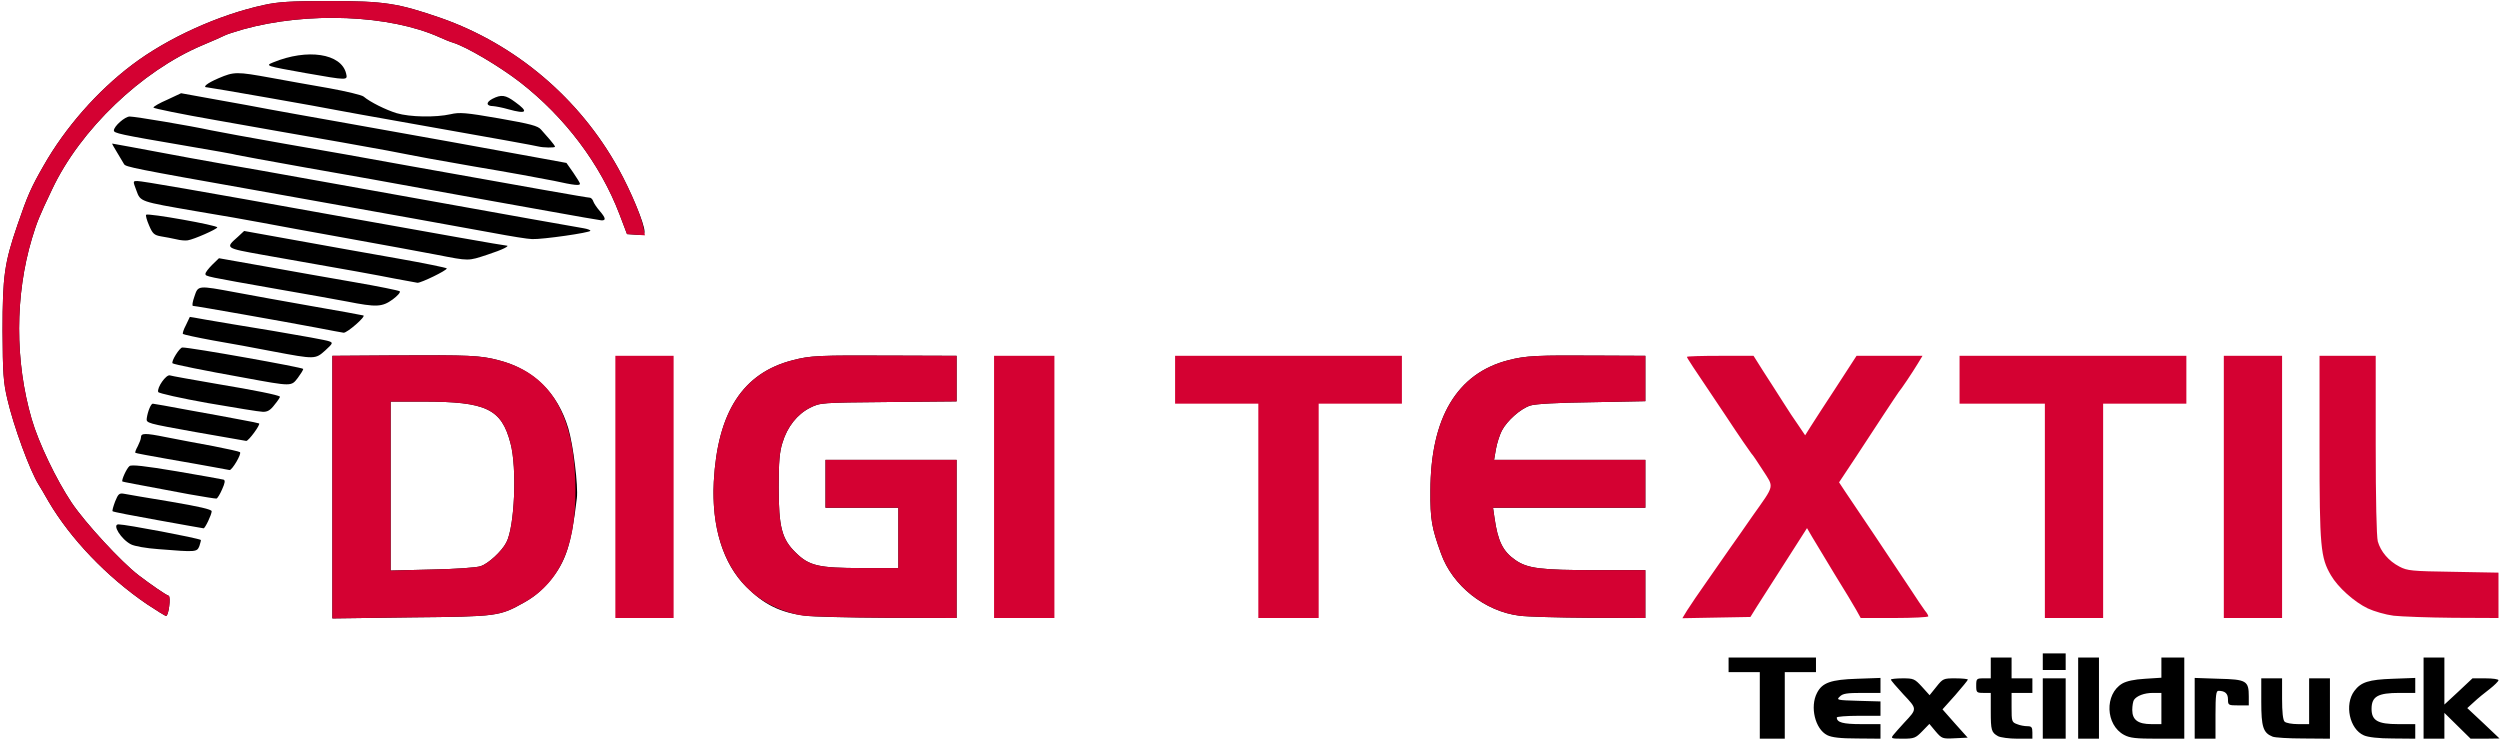
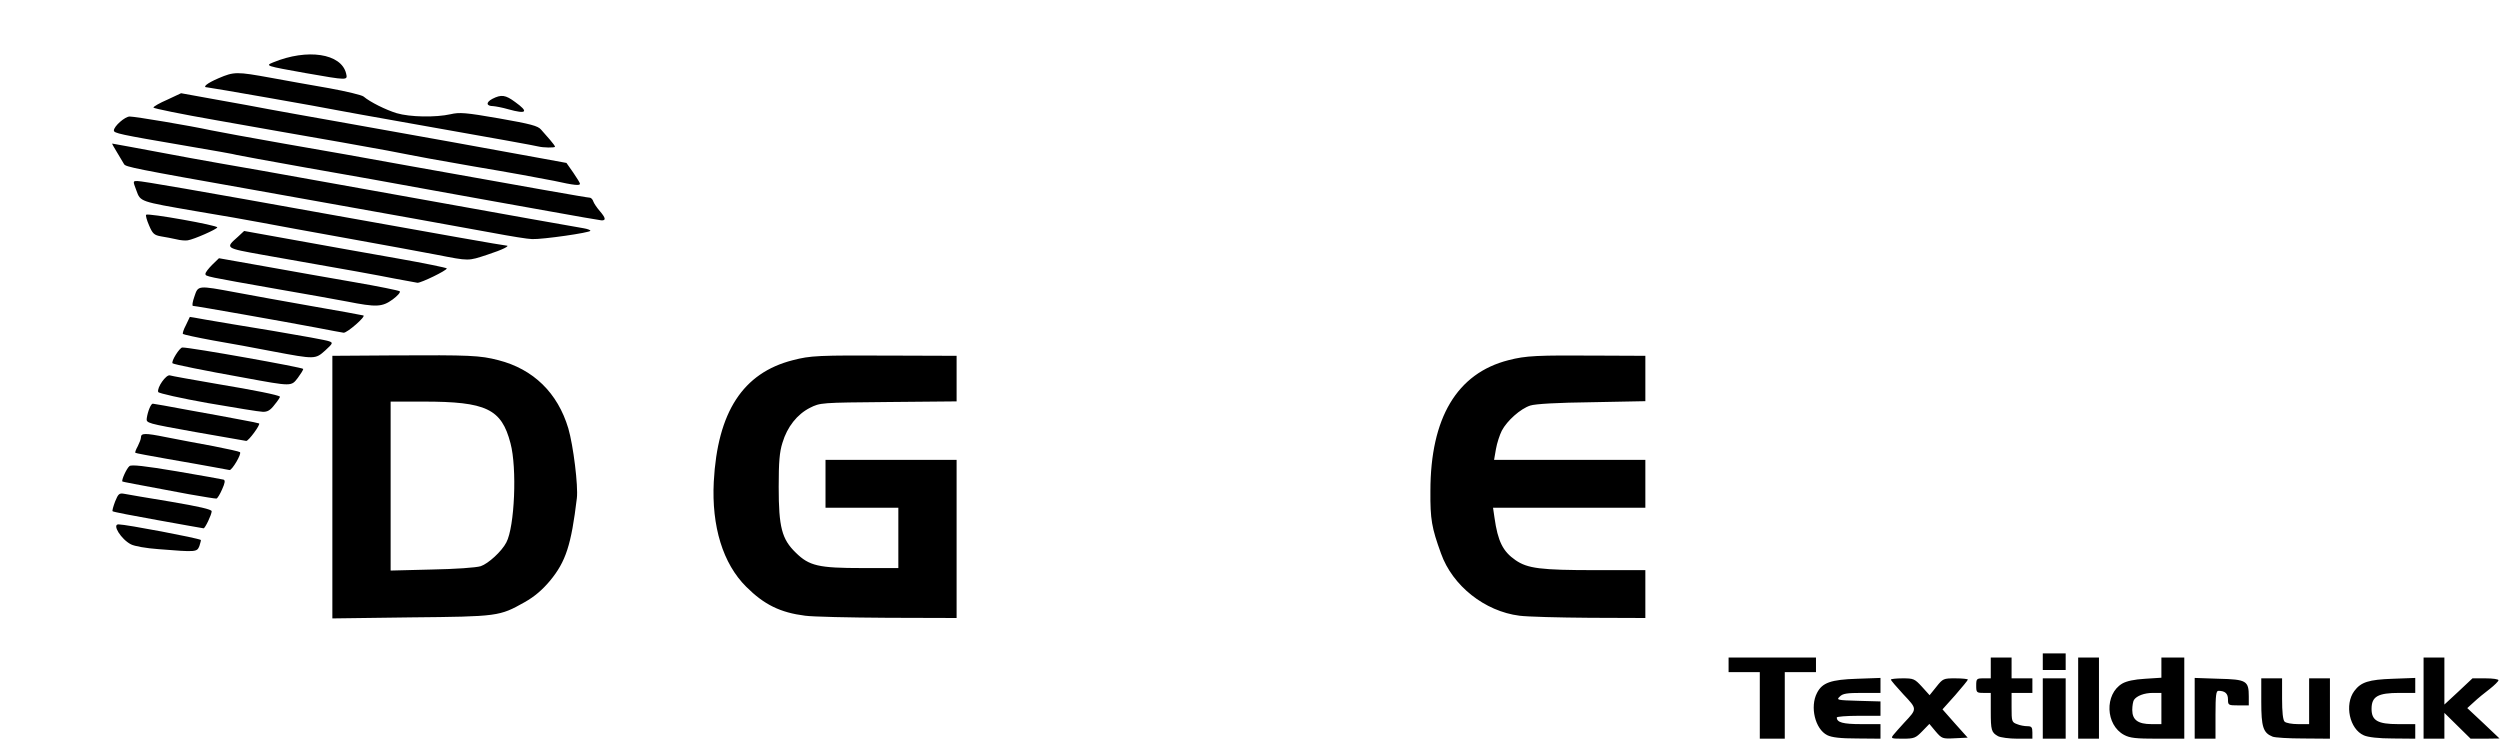
<svg xmlns="http://www.w3.org/2000/svg" version="1.0" width="2298" height="679" viewBox="0 0 12000 3550">
  <path d="M8450 3390v-160h-150v-70h420v70h-150v320h-120v-160zM8774 3533c-58-29-84-136-49-203 25-49 66-64 193-68l112-4v72h-89c-72 0-93 3-107 18-17 16-13 17 89 20l107 3v69h-105c-58 0-105 4-105 8 0 24 30 32 117 32h93v70l-112-1c-81 0-122-5-144-16zM9091 3533c8-10 32-37 54-61 62-66 62-64-5-135-33-36-60-67-60-71 0-3 25-6 56-6 53 0 58 2 93 40l37 41 33-41c31-39 34-40 91-40 33 0 60 3 60 6s-28 37-61 75l-61 68 60 68 61 68-62 3c-59 3-62 2-92-33l-30-36-34 35c-32 33-39 36-94 36s-58-1-46-17zM9595 3538c-32-18-35-28-35-120v-88h-35c-33 0-35-2-35-35s2-35 35-35h35v-100h100v100h100v70h-100v70c0 66 1 71 26 80 14 6 36 10 50 10 20 0 24 5 24 30v30h-72c-40 0-82-6-93-12zM9810 3405v-145h110v290h-110v-145zM9980 3355v-195h100v390h-100v-195zM10201 3532c-90-48-95-196-9-247 21-12 58-20 110-23l78-5v-97h110v390h-128c-104 0-133-3-161-18zm179-127v-75h-41c-41 0-78 14-91 34-4 6-8 28-8 48 0 48 28 68 92 68h48v-75zM10540 3404v-146l116 4c133 3 144 10 144 85v43h-50c-48 0-50-1-50-29s-14-41-46-41c-11 0-14 22-14 115v115h-100v-146zM10914 3540c-45-18-54-47-54-167v-113h100v98c0 63 4 102 12 110 7 7 36 12 65 12h53v-220h100v290l-127-1c-71 0-138-4-149-9zM11353 3534c-69-30-94-148-46-213 32-43 69-55 186-59l107-4v72h-76c-104 0-134 17-134 77 0 56 30 73 127 73h83v70l-107-1c-69 0-120-6-140-15zM11640 3355v-195h100v226l68-63 67-63h63c34 0 62 4 62 9s-19 24-42 42c-24 18-58 46-75 62l-33 30 78 73 77 73-70 1h-69l-63-62-63-62v124h-100v-195zM9810 3180v-40h110v80h-110v-40zM1590 2341v-631l293-2c370-2 416 0 505 23 168 43 285 157 336 328 24 82 48 277 41 335-27 225-53 305-129 397-37 44-74 76-122 103-121 68-127 69-546 73l-378 5v-631zm713 380c36-12 101-71 123-114 40-75 52-358 20-477-43-165-116-200-418-200h-158v812l198-5c112-2 213-9 235-16zM3862 2959c-119-15-197-53-283-139-112-111-167-290-156-505 18-335 140-523 380-584 86-22 114-24 495-22l292 1v219l-327 3c-327 3-328 3-378 28-61 31-109 91-132 168-14 44-18 92-18 212 0 194 15 251 82 316 65 64 110 74 320 74h173v-290h-350v-230h630v760l-332-1c-183-1-361-5-396-10zM7295 2959c-167-21-322-144-377-299-45-124-52-164-51-300 0-352 128-566 375-629 85-22 135-24 436-22l222 1v218l-257 5c-164 2-272 8-296 16-47 15-112 73-137 121-10 20-23 59-28 88l-9 52h727v230h-732l7 48c16 113 40 162 101 204 58 40 120 48 385 48h239v230l-267-1c-148-1-299-5-338-10z" />
-   <path d="M698 2903c-193-132-366-313-472-493-20-36-42-72-47-80-43-69-121-282-151-412-19-81-22-123-23-328 0-264 9-326 72-510 48-140 65-179 126-285 103-181 257-357 424-483 170-129 417-241 634-288 68-15 127-19 314-19 265 0 329 10 535 81 360 126 668 386 855 725 59 106 125 265 125 300 0 17-6 20-42 17l-42-3-36-95c-92-241-261-466-478-635-100-77-257-170-322-190-14-4-43-16-65-26-240-108-635-124-944-38-41 12-82 25-90 30-9 5-57 26-107 47-291 123-586 405-721 692-64 134-73 158-97 237-81 271-82 589-1 867 33 114 118 291 192 402 67 99 237 283 321 348 62 47 130 94 145 99 12 4 0 97-12 97-5 0-46-26-93-57z" />
  <path d="M753 2639c-57-4-114-14-131-23-47-24-92-96-60-96 36 0 383 66 396 75 1 1-2 14-7 29-12 29-13 30-198 15zM752 2500c-118-21-216-40-218-43-3-2 3-23 12-47 15-37 20-41 43-37 14 3 115 20 224 38 135 23 197 37 197 46 0 16-32 83-39 82-3 0-102-18-219-39zM900 2375c-273-51-315-59-319-61-6-5 20-63 34-74 9-8 72-1 227 25 117 20 218 38 225 40 9 3 7 16-7 47-10 23-22 43-27 44-4 1-64-9-133-21zM1020 2245c-36-7-135-24-220-39s-156-28-157-30c-2-2 3-16 12-32 8-16 15-34 15-41 0-22 17-23 121-2 57 11 159 31 227 43 67 13 125 26 128 29 9 8-38 87-50 86-6-1-40-7-76-14zM930 2076c-232-42-235-42-232-66 5-34 20-70 29-70 5 0 82 14 173 31 91 16 203 37 250 46 47 8 86 17 88 18 7 6-51 85-62 84-6-1-117-20-246-43zM991 1937c-129-23-236-47-238-53-7-21 38-85 56-80 9 3 110 21 226 41 186 31 293 53 303 61 2 1-9 19-25 38-21 28-35 36-58 35-16 0-135-20-264-42zM1165 1815c-191-34-337-64-343-69-8-9 34-76 47-76 38-1 581 96 581 103 0 5-12 24-26 43-32 41-26 42-259-1zM1305 1689c-82-16-212-40-289-53-76-14-141-28-144-31-3-2 3-22 14-42 10-21 19-39 19-40 0 0 34 5 75 13 41 7 187 32 324 54 137 23 258 45 270 50 20 7 19 10-18 44-48 43-49 43-251 5zM1510 1574c-154-29-577-104-590-104-5 0-2-20 7-45 18-54 15-54 198-20 72 14 236 43 365 66 129 22 241 43 249 45 14 4-79 85-95 83-5 0-65-12-134-25zM1660 1449c-52-10-198-36-325-58-356-63-355-62-355-75 0-7 15-26 33-44l32-31 220 39c121 22 315 56 430 76 116 20 214 40 219 44 4 5-11 22-34 39-51 37-79 38-220 10zM1890 1339c-86-17-199-38-633-114-184-33-183-32-121-87l30-28 250 45c137 25 356 64 487 87 130 23 237 45 237 48 0 10-124 70-141 69-8-1-57-10-109-20zM2090 1224c-69-13-262-49-430-79s-352-64-410-75-199-36-315-55c-272-47-267-45-287-100-17-45-17-45 5-45s283 45 927 161c518 93 834 149 845 149 23 0-16 20-90 44-94 31-86 31-245 0zM840 1150c-19-4-52-11-73-14-34-6-41-13-58-53-11-25-17-48-14-51 8-9 346 51 342 61-3 9-111 57-142 62-11 2-36 0-55-5zM2360 1119c-148-27-478-87-1140-205-587-104-623-112-631-125-5-8-20-33-34-57-14-23-25-42-23-42 3 0 110 20 373 69 61 11 216 39 345 61 129 23 368 66 530 95 721 130 987 177 1018 182 17 3 32 8 32 12 0 9-230 42-280 40-19 0-105-14-190-30zM2625 1014c-132-23-377-68-545-98-168-31-447-81-620-111-173-31-321-58-328-60-7-3-120-23-250-45-317-54-342-60-342-73 0-20 53-67 76-67 27 0 289 44 390 66 39 8 196 37 350 64 153 26 432 76 619 110 547 98 839 150 852 150 6 0 14 8 17 18 3 9 17 30 31 46 29 34 31 46 8 45-10-1-126-21-258-45zM2655 869c-49-10-223-42-385-69-162-28-304-54-315-57s-155-30-320-59-436-76-602-106c-167-29-303-57-303-61 0-5 30-22 67-38l66-31 171 31c94 17 207 37 251 46 44 8 197 36 340 61 304 54 798 143 970 175l120 22 33 47c17 25 32 49 32 53 0 10-26 8-125-14zM2580 704c-15-4-184-35-660-119-135-24-270-48-300-54-78-16-620-111-631-111-26 0-2-20 54-44 75-32 87-32 252-2 72 13 197 36 280 50 82 15 157 33 165 40 32 27 107 64 159 80 64 19 188 21 259 5 43-10 72-8 233 20 153 27 187 36 202 54 10 12 30 34 43 49s24 30 24 33c0 6-57 5-80-1zM2435 525c-27-8-60-14-72-15-34 0-36-18-4-35 43-22 63-19 109 15 67 48 57 60-33 35zM1460 351c-190-34-194-35-155-51 165-68 328-43 351 53 8 34 10 34-196-2z" />
  <g fill="#d40132">
-     <path d="M1590 2341v-631l293-2c370-2 416 0 505 23 238 61 355 240 369 566 13 306-64 496-243 597-121 68-127 69-546 73l-378 5v-631zm713 380c36-12 101-71 123-114 40-75 52-358 20-477-43-165-116-200-418-200h-158v812l198-5c112-2 213-9 235-16zM2950 2340v-630h280v1260h-280v-630zM3855 2959c-44-6-97-22-143-44-200-95-304-311-289-600 18-335 140-523 380-584 86-22 114-24 495-22l292 1v219l-327 3c-327 3-328 3-378 28-61 31-109 91-132 168-14 44-18 92-18 212 0 194 15 251 82 316 65 64 110 74 320 74h173v-290h-350v-230h630v760l-332-1c-183-1-364-6-403-10zM4770 2340v-630h290v1260h-290v-630zM6040 2455v-515h-400v-230h1090v230h-400v1030h-290v-515zM7295 2959c-166-21-322-144-377-299-45-124-52-164-51-300 0-352 128-566 375-629 85-22 135-24 436-22l222 1v218l-257 5c-164 2-272 8-296 16-47 15-112 73-137 121-10 20-23 59-28 88l-9 52h727v230h-732l7 48c16 113 40 162 101 204 58 40 120 48 385 48h239v230l-267-1c-148-1-299-5-338-10zM8101 2933c13-21 58-87 101-148 42-60 91-130 108-155 18-25 65-92 105-150 109-154 104-135 49-221-26-41-50-76-54-79-3-3-60-85-125-184-169-251-185-276-185-281 0-3 72-5 160-5h160l46 73c26 39 67 105 93 145 25 40 60 93 78 118l31 46 27-43c15-24 71-110 124-191l96-148h317l-23 38c-26 43-79 122-92 137-4 6-36 53-70 105s-97 148-139 212l-77 116 29 44c16 24 79 117 140 208s137 206 170 255c32 50 66 99 74 110 9 10 16 23 16 27s-73 8-162 8h-163l-21-38c-11-20-58-98-104-172-45-74-94-155-108-179l-25-43-53 83c-58 90-136 212-188 294l-31 50-164 3-163 3 23-38zM9820 2455v-515h-410v-230h1090v230h-400v1030h-280v-515zM10680 2340v-630h280v1260h-280v-630zM11496 2959c-39-5-94-21-124-35-65-31-144-102-177-159-50-85-55-135-55-612v-443h270v428c0 263 4 441 10 464 14 49 52 94 104 121 38 20 58 22 259 25l217 4v218l-217-1c-120-1-249-6-287-10z" />
-     <path d="M698 2903c-193-132-366-313-472-493-20-36-42-72-47-80-43-69-121-282-151-412-19-81-22-123-23-328 0-264 9-326 72-510 48-140 65-179 126-285 103-181 257-357 424-483 170-129 417-241 634-288 68-15 127-19 314-19 265 0 329 10 535 81 360 126 668 386 855 725 58 106 110 228 121 287l6 33-43-3-43-3-36-95c-92-241-261-466-478-635-100-77-257-170-322-190-14-4-43-16-65-26-240-108-635-124-944-38-41 12-82 25-90 30-9 5-57 26-107 47-291 123-586 405-721 692-64 134-73 158-97 237-81 271-82 589-1 867 33 114 118 291 192 402 67 99 237 283 321 348 62 47 130 94 145 99 12 4 0 97-12 97-5 0-46-26-93-57z" />
-   </g>
+     </g>
</svg>